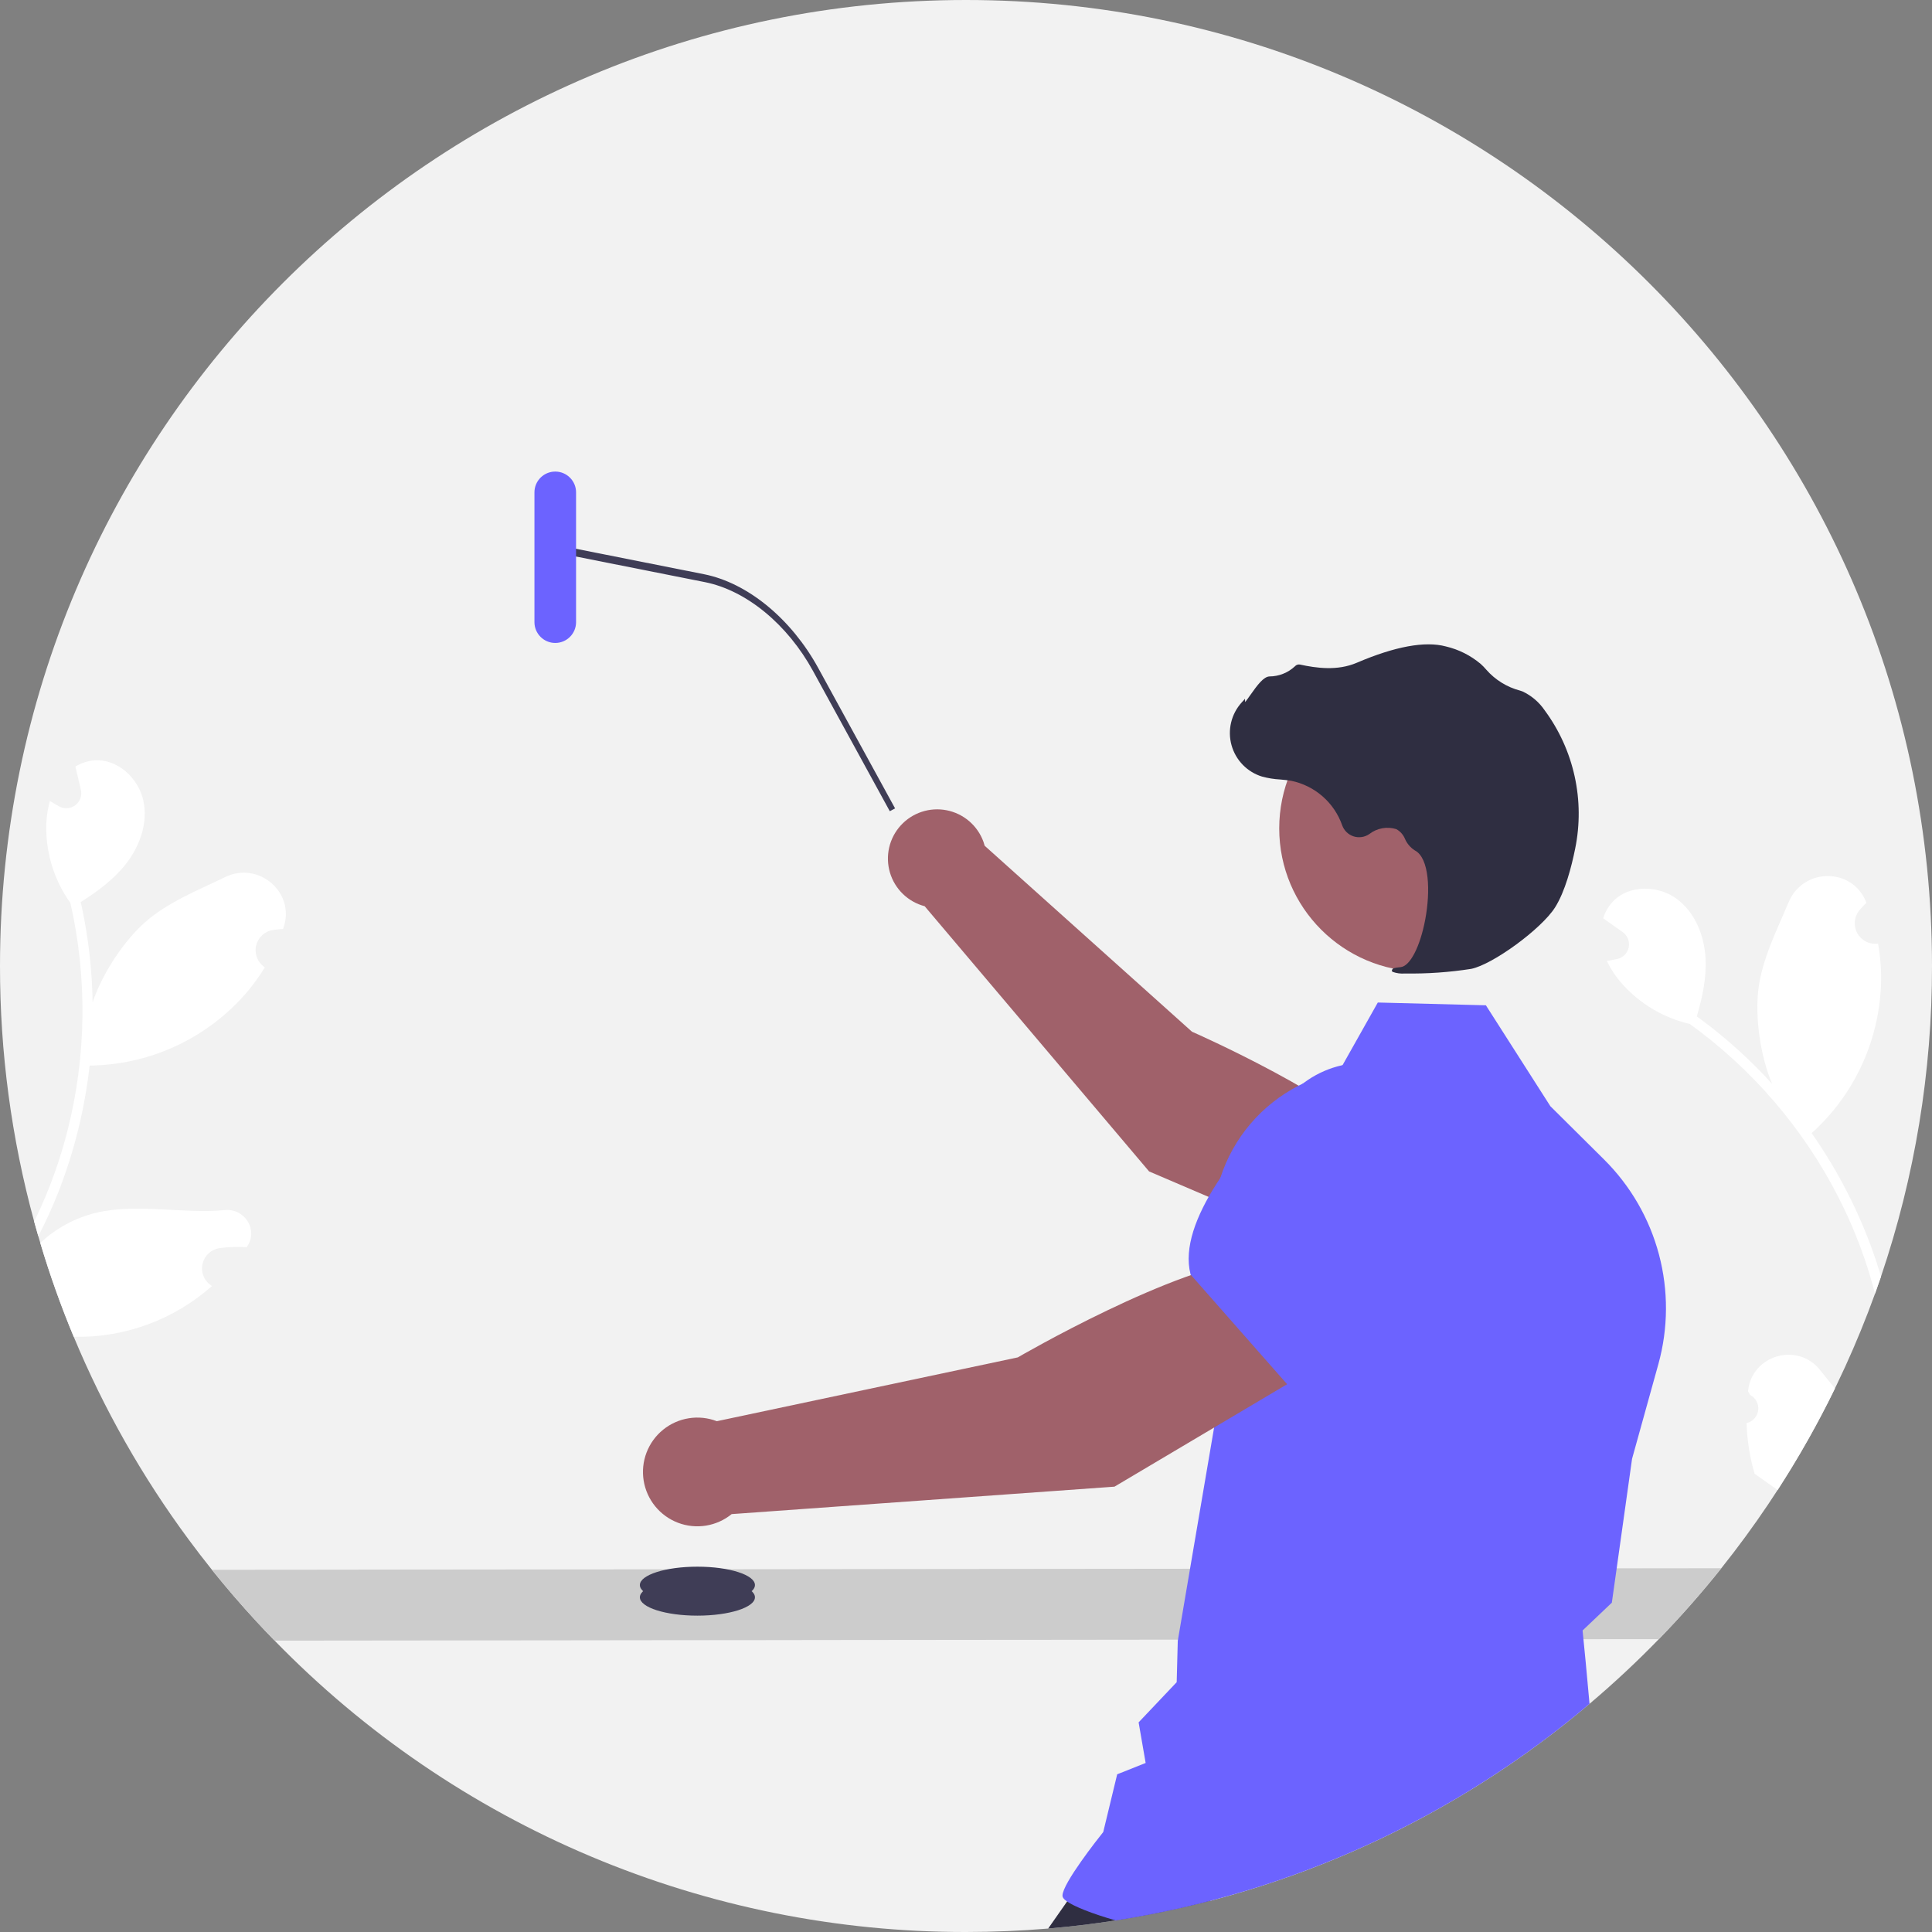
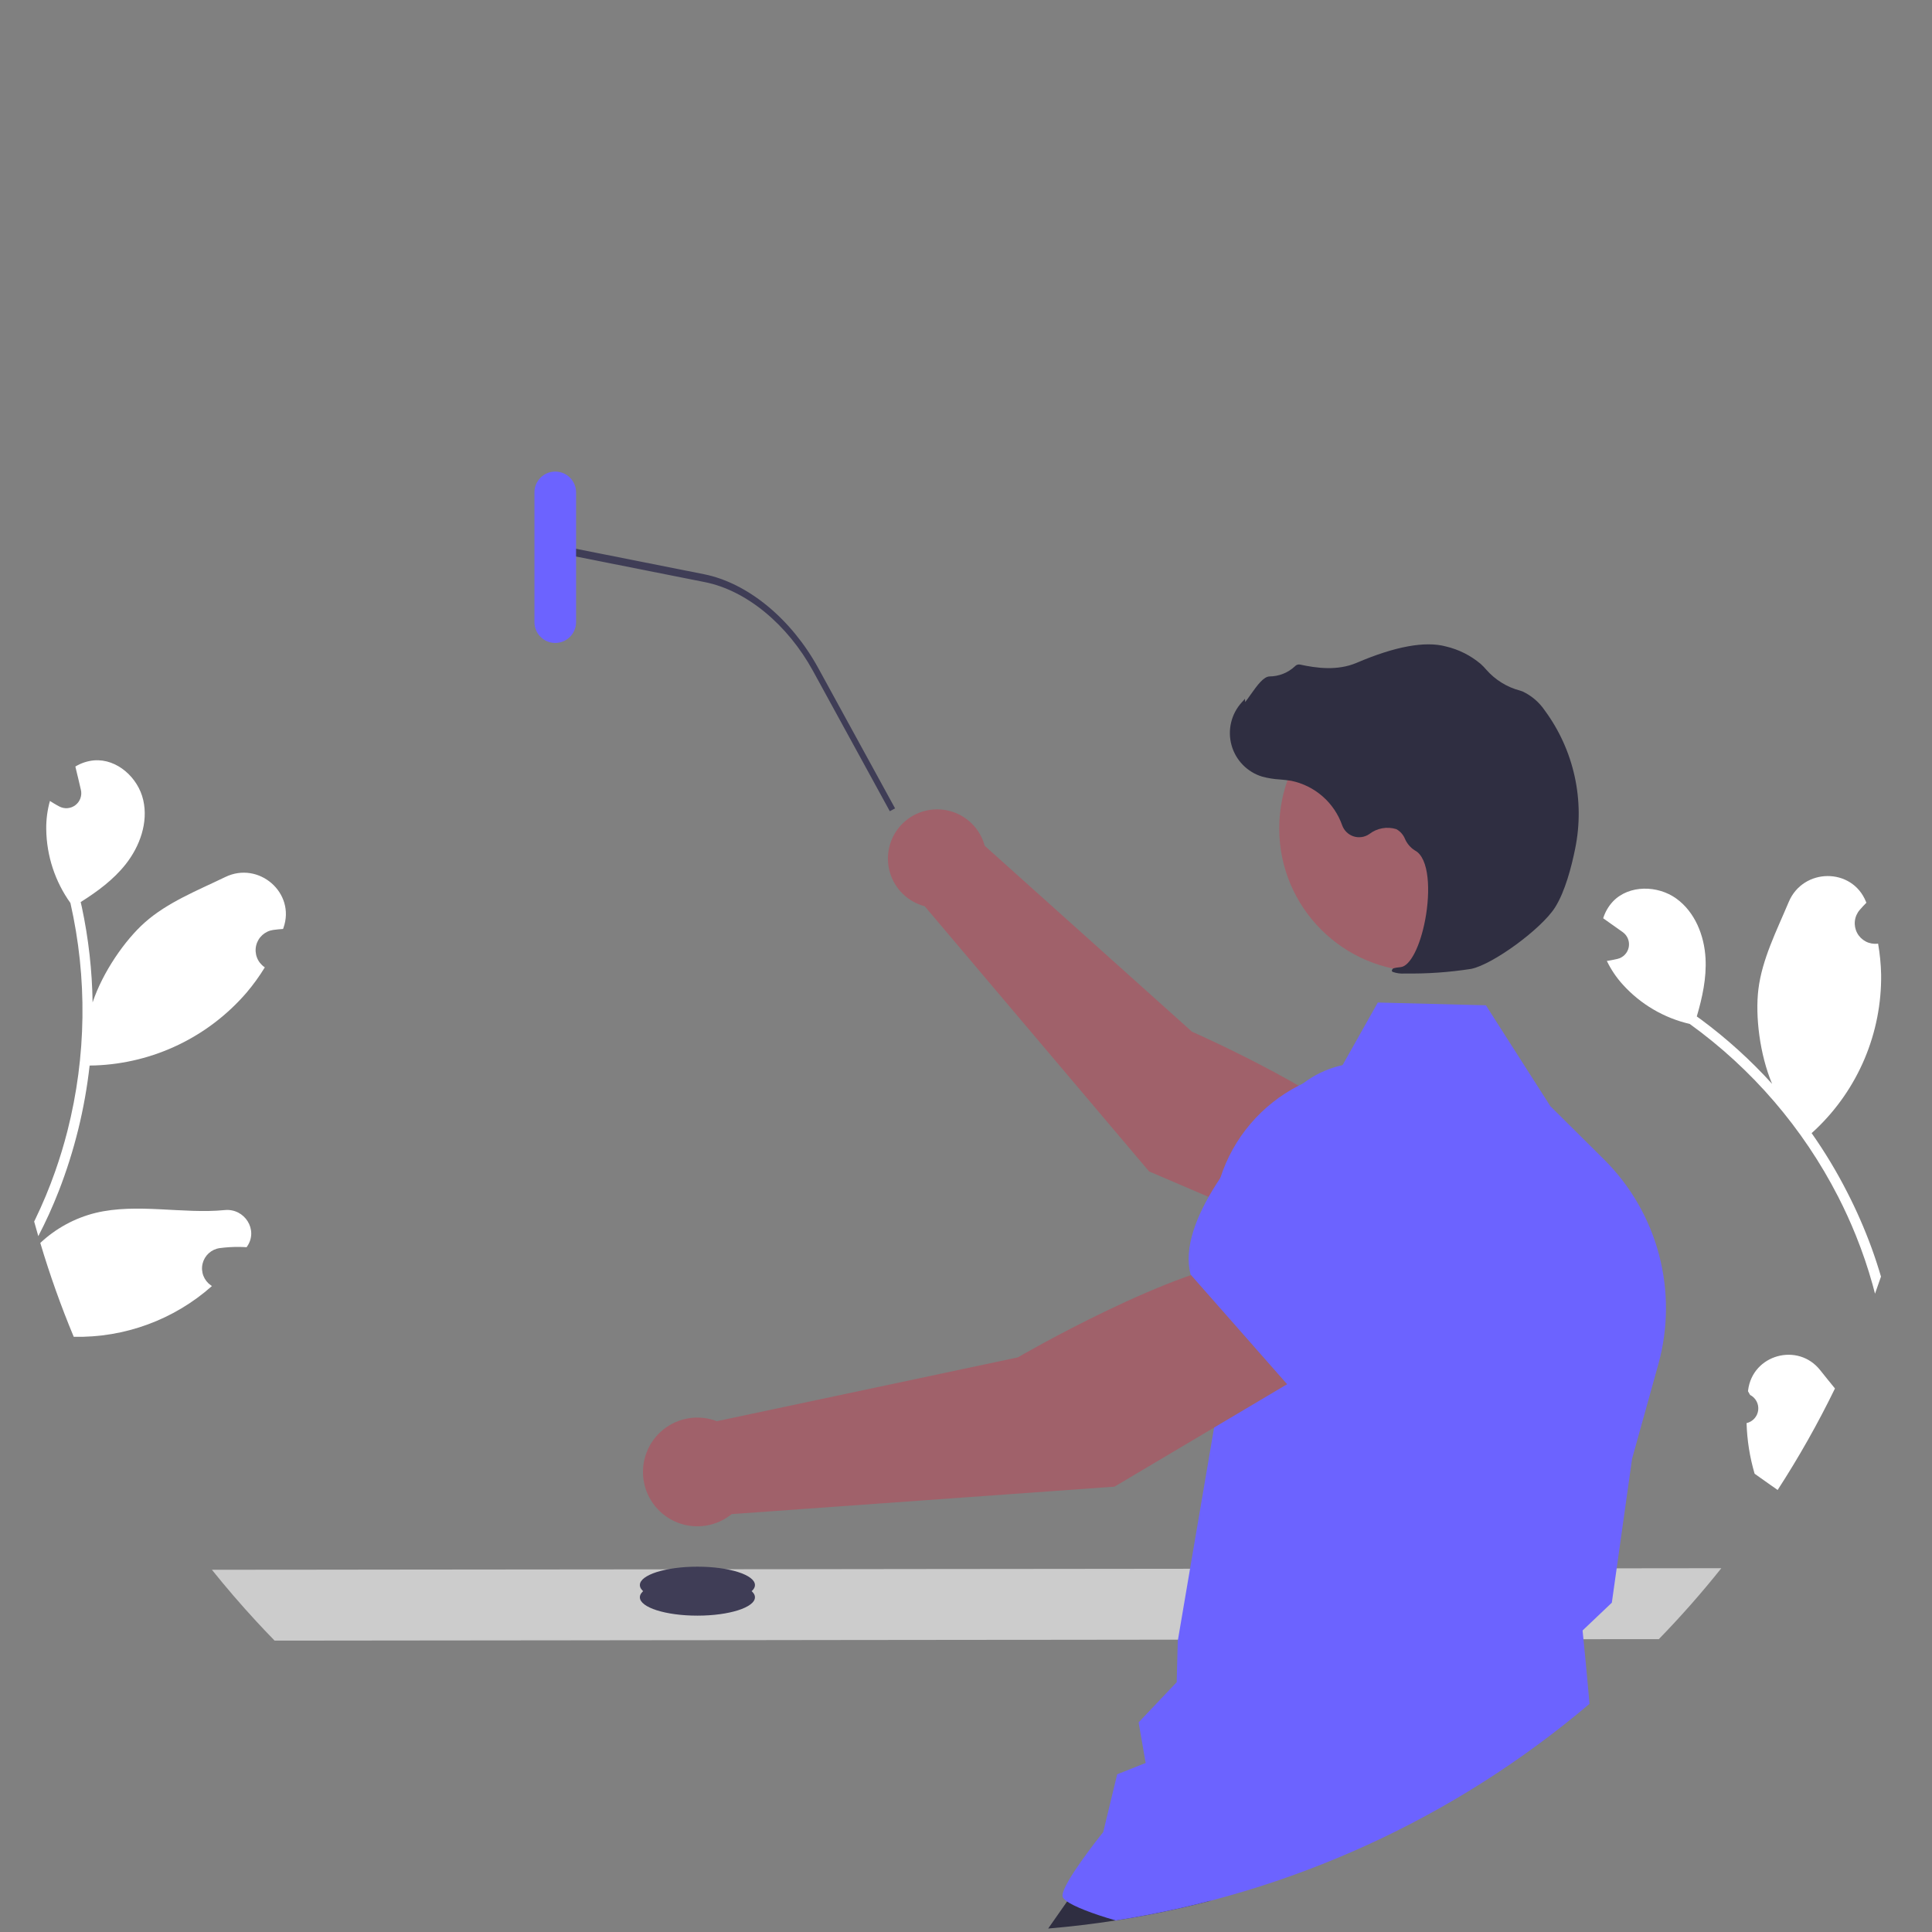
<svg xmlns="http://www.w3.org/2000/svg" width="676" height="676" viewBox="0 0 676 676" fill="none">
  <rect x="0" y="0" width="676" height="676" fill="#808080" stroke="none" />
  <g clip-path="url(#clip0_10_2)">
-     <path d="M676 338C676.042 374.96 670.012 411.675 658.15 446.68C657.47 448.68 656.773 450.673 656.06 452.66C643.499 487.397 625.335 519.843 602.29 548.71C595.41 557.34 588.12 565.613 580.42 573.53C572.72 581.46 564.637 589.003 556.17 596.16C508.944 636.209 451.575 662.44 390.39 671.96H390.38C382.58 673.17 374.703 674.113 366.75 674.79C357.28 675.59 347.697 675.993 338 676C292.907 676.059 248.261 667.066 206.708 649.553C165.154 632.041 127.539 606.366 96.09 574.05C93.88 571.79 91.703 569.497 89.56 567.17C84.22 561.38 79.083 555.41 74.15 549.26C71.38 545.8 68.677 542.287 66.04 538.72C49.799 516.779 36.286 492.944 25.8 467.74C21.328 457.006 17.423 446.044 14.1 434.9C13.86 434.11 13.63 433.32 13.4 432.53C12.9 430.83 12.417 429.12 11.95 427.4C3.995 398.267 -0.024 368.2 -1.60959e-05 338C-1.60959e-05 151.33 151.33 0 338 0C524.67 0 676 151.33 676 338Z" fill="#F2F2F2" />
    <path d="M430.33 641.02L423.49 665.09C412.578 667.931 401.531 670.224 390.39 671.96H390.38C382.58 673.17 374.703 674.113 366.75 674.79L389 643L392.16 642.72L430.33 641.02Z" fill="#2F2E41" />
    <path d="M602.29 548.71C595.41 557.34 588.12 565.613 580.42 573.53L554.04 573.55L412.17 573.71L386.63 573.74L369.65 573.76L344.39 573.78L324.96 573.8L289.07 573.84L267.9 573.87L223.32 573.91L202.04 573.94L143.07 574L106.03 574.04L96.09 574.05C93.88 571.79 91.703 569.497 89.56 567.17C84.22 561.38 79.083 555.41 74.15 549.26L94.73 549.24L108.75 549.23L141.21 549.19L203.85 549.13L225.02 549.11L233.58 549.1H233.61L240.33 549.09L243.34 549.08L251.05 549.07H254.31L277.17 549.05L326.48 548.99L348.18 548.97L368.96 548.95L388.44 548.93L416.39 548.9L565.67 548.75L602.29 548.71Z" fill="#CCCCCC" />
    <path d="M244.02 565.309C255.139 565.309 264.152 562.432 264.152 558.883C264.152 555.335 255.139 552.458 244.02 552.458C232.901 552.458 223.887 555.335 223.887 558.883C223.887 562.432 232.901 565.309 244.02 565.309Z" fill="#3F3D56" />
    <path d="M244.02 561.025C255.139 561.025 264.152 558.148 264.152 554.6C264.152 551.051 255.139 548.175 244.02 548.175C232.901 548.175 223.887 551.051 223.887 554.6C223.887 558.148 232.901 561.025 244.02 561.025Z" fill="#3F3D56" />
    <path d="M313.187 282.855L311.336 283.842L284.434 234.703C280.035 226.69 274.236 219.61 267.615 214.169C260.995 208.729 253.784 205.118 246.703 203.698L195.043 193.435L194.721 190.662L246.382 200.927C253.871 202.428 261.496 206.246 268.498 212C275.5 217.754 281.633 225.241 286.285 233.716L313.187 282.855Z" fill="#3F3D56" />
    <path d="M187 217.687C187 221.708 190.26 224.969 194.282 224.969C198.304 224.969 201.564 221.708 201.564 217.687V172.282C201.564 168.26 198.304 165 194.282 165C190.26 165 187 168.26 187 172.282V217.687Z" fill="#6C63FF" />
    <path d="M323.54 317.083L402.065 409.878L469.016 438.537L486.861 403.849C470.489 384.371 417.072 360.992 417.072 360.992L344.538 295.933C344.408 295.454 344.268 294.976 344.094 294.501C343.077 291.717 341.359 289.243 339.106 287.317C336.853 285.391 334.141 284.079 331.232 283.508C328.324 282.936 325.318 283.125 322.503 284.055C319.689 284.985 317.162 286.625 315.167 288.817C313.172 291.009 311.776 293.678 311.114 296.568C310.452 299.457 310.547 302.468 311.388 305.31C312.23 308.152 313.791 310.728 315.92 312.791C318.048 314.853 320.673 316.332 323.54 317.083V317.083Z" fill="#A0616A" />
    <path d="M479.863 393.307L462.542 437.652L462.56 437.824C464.286 454.861 490.902 470.636 512.925 480.869C520.19 484.237 528.463 484.721 536.071 482.224C543.679 479.726 550.055 474.433 553.91 467.414V467.414C556.719 462.217 558.018 456.338 557.66 450.442C557.303 444.546 555.303 438.867 551.887 434.047L534.401 409.56L479.863 393.307Z" fill="#6C63FF" />
    <path d="M580.26 477.29L571.05 510.44L565.67 548.75L564.01 560.53L563.97 560.78L553.74 570.5L554.04 573.55L554.84 581.68L556.17 596.16C508.937 636.199 451.572 662.428 390.39 671.96C390.38 671.97 390.38 671.96 390.38 671.96C382.21 669.62 375.8 667.08 373.22 665.23C372.2 664.51 371.74 663.87 371.76 663.22C371.87 658.89 384.16 643.35 386.02 641.02L390.9 620.82L400.86 616.86L398.4 602.65L411.72 588.59L412.1 574.12L412.17 573.71L416.39 548.9L424.81 499.49L425.67 494.43L424.89 455.41L424.66 443.59L424.39 430.11C424.319 426.644 424.573 423.179 425.15 419.76C425.577 417.185 426.191 414.645 426.99 412.16C429.209 405.24 432.771 398.826 437.473 393.285C442.175 387.744 447.924 383.186 454.39 379.87C454.9 379.61 455.41 379.36 455.93 379.11C455.93 379.11 455.93 379.1 455.94 379.11C459.94 377.219 464.154 375.819 468.49 374.94L469.75 372.7L482.09 350.78L519.91 351.75L542.47 387.06L561.3 405.75C570.522 414.921 577.138 426.38 580.47 438.952C583.802 451.524 583.73 464.755 580.26 477.29V477.29Z" fill="#6C63FF" />
    <path d="M497.699 339.953C525.371 339.953 547.803 317.521 547.803 289.85C547.803 262.178 525.371 239.746 497.699 239.746C470.028 239.746 447.596 262.178 447.596 289.85C447.596 317.521 470.028 339.953 497.699 339.953Z" fill="#A0616A" />
    <path d="M491.587 340.624C499.346 340.745 507.101 340.203 514.768 339.004C522.367 337.458 539.367 325 544.106 317.504C547.627 311.934 549.879 303.236 551.148 296.921C552.857 288.564 552.792 279.941 550.957 271.61C549.121 263.28 545.557 255.428 540.494 248.563C538.548 245.691 535.863 243.399 532.721 241.928C532.443 241.819 532.156 241.723 531.867 241.64C527.289 240.436 523.175 237.891 520.055 234.332C519.45 233.612 518.793 232.936 518.091 232.311C514.564 229.334 510.382 227.234 505.888 226.183C498.634 224.242 488.136 226.169 474.687 231.917C467.929 234.804 460.539 233.759 454.854 232.526C454.535 232.465 454.206 232.488 453.899 232.593C453.591 232.698 453.317 232.882 453.103 233.126C450.684 235.397 447.496 236.668 444.178 236.684C442.146 236.773 440.014 239.587 437.437 243.256C436.853 244.088 436.17 245.06 435.678 245.652L435.612 244.516L434.463 245.783C432.656 247.774 431.383 250.191 430.761 252.807C430.14 255.423 430.19 258.154 430.908 260.745C431.627 263.337 432.989 265.704 434.868 267.627C436.747 269.55 439.083 270.966 441.657 271.744C443.701 272.288 445.795 272.622 447.907 272.74C449.186 272.855 450.509 272.974 451.777 273.194C455.847 274.028 459.631 275.902 462.76 278.634C465.889 281.367 468.256 284.864 469.63 288.784C469.955 289.69 470.484 290.51 471.176 291.179C471.868 291.849 472.704 292.35 473.621 292.645C474.537 292.94 475.509 293.02 476.461 292.879C477.414 292.739 478.321 292.381 479.113 291.835C480.434 290.806 481.984 290.112 483.631 289.812C485.278 289.512 486.973 289.615 488.572 290.112C489.954 290.88 491.029 292.1 491.618 293.567C492.334 295.201 493.52 296.586 495.026 297.543C500.176 300.198 500.531 311.96 498.681 321.765C496.898 331.216 493.374 338.053 490.111 338.391C487.599 338.651 487.312 338.83 487.13 339.274L486.967 339.672L487.25 340.044C488.637 340.547 490.116 340.744 491.587 340.624V340.624Z" fill="#2F2E41" />
    <path d="M459.133 479.124L439.815 440.609C411.774 442.524 356.12 474.946 356.12 474.946L250.821 497.272C247.702 496.073 244.322 495.716 241.021 496.239C237.72 496.762 234.615 498.144 232.019 500.248C229.422 502.352 227.426 505.103 226.231 508.224C225.035 511.345 224.683 514.725 225.21 518.026C225.736 521.326 227.123 524.429 229.23 527.023C231.337 529.617 234.09 531.61 237.212 532.801C240.335 533.993 243.716 534.341 247.015 533.811C250.315 533.28 253.416 531.89 256.008 529.78L389.954 520.178L459.133 479.124Z" fill="#A0616A" />
    <path d="M451.341 485.448L501.795 447.954L510.683 415.927C512.404 409.633 512.332 402.983 510.472 396.728C508.613 390.474 505.042 384.864 500.161 380.533C493.506 374.706 484.887 371.623 476.046 371.909C467.206 372.194 458.803 375.825 452.537 382.069C433.551 401.02 411.895 427.459 416.547 445.792L416.594 445.978L451.341 485.448Z" fill="#6C63FF" />
    <path d="M86.48 436.11C86.42 436.2 86.36 436.29 86.29 436.39C84.292 436.262 82.288 436.258 80.29 436.38C79.15 436.45 78.01 436.56 76.87 436.71C75.438 436.91 74.1 437.539 73.031 438.512C71.962 439.486 71.212 440.76 70.879 442.167C70.546 443.574 70.646 445.049 71.165 446.399C71.685 447.748 72.6 448.909 73.79 449.73L73.91 449.81C74 449.87 74.07 449.92 74.16 449.98C60.856 461.786 43.583 468.13 25.8 467.74C21.328 457.006 17.423 446.044 14.1 434.9C19.536 429.798 26.192 426.179 33.43 424.39C47.93 420.89 64.11 424.84 78.62 423.4C85.6 422.71 90.45 430.32 86.48 436.11Z" fill="white" />
    <path d="M99.17 324.69C99.13 324.8 99.09 324.92 99.04 325.04C97.9 325.11 96.76 325.23 95.62 325.38C94.189 325.579 92.851 326.207 91.782 327.179C90.713 328.152 89.963 329.425 89.63 330.831C89.297 332.238 89.397 333.712 89.916 335.061C90.435 336.41 91.35 337.57 92.54 338.39L92.66 338.48C90.774 341.564 88.654 344.499 86.32 347.26C79.719 354.937 71.603 361.167 62.481 365.56C53.359 369.953 43.428 372.415 33.31 372.79C32.65 372.81 32.01 372.83 31.36 372.83C29.675 387.912 26.031 402.71 20.52 416.85C18.429 422.201 16.053 427.435 13.4 432.53C12.9 430.83 12.417 429.12 11.95 427.4C12.07 427.17 12.18 426.95 12.29 426.72C14.932 421.265 17.266 415.666 19.28 409.95C20.93 405.26 22.37 400.51 23.6 395.7C30.247 369.576 30.603 342.248 24.64 315.96C19.246 308.417 16.294 299.402 16.18 290.13C16.132 286.792 16.566 283.464 17.47 280.25C18.24 280.76 19.05 281.24 19.85 281.69C20.1 281.83 20.36 281.97 20.62 282.11L20.71 282.16C21.599 282.641 22.607 282.854 23.614 282.775C24.621 282.695 25.584 282.326 26.386 281.712C27.188 281.098 27.796 280.265 28.135 279.314C28.475 278.363 28.532 277.333 28.3 276.35C28.16 275.74 28.01 275.13 27.87 274.52C27.65 273.58 27.42 272.64 27.21 271.7C27.174 271.606 27.147 271.509 27.13 271.41C26.88 270.34 26.62 269.28 26.37 268.21C28.364 266.992 30.613 266.253 32.94 266.05C40.95 265.41 48.35 272.12 50.12 279.95C51.92 287.79 48.93 296.13 43.95 302.43C39.68 307.82 34.07 311.95 28.23 315.63C28.36 316.23 28.51 316.82 28.64 317.41C30.973 328.371 32.233 339.534 32.4 350.74C35.96 340.12 43.67 328.99 50.65 322.78C58.6 315.71 69.08 311.58 78.84 306.86C90.55 301.19 103.53 312.42 99.17 324.69Z" fill="white" />
-     <path d="M636.92 479.47C638.59 481.59 640.32 483.7 642.05 485.82C636.091 498.056 629.392 509.918 621.99 521.34C621.44 520.95 620.89 520.56 620.34 520.17C620.253 520.123 620.17 520.069 620.09 520.01C618.04 518.55 615.98 517.11 613.93 515.65V515.64C612.239 509.885 611.294 503.936 611.12 497.94C612.177 497.697 613.134 497.136 613.862 496.331C614.589 495.526 615.051 494.517 615.185 493.44C615.32 492.364 615.119 491.272 614.612 490.313C614.105 489.355 613.315 488.575 612.35 488.08C612.08 487.61 611.89 487.27 611.62 486.79C611.63 486.67 611.65 486.54 611.66 486.42C613.23 473.93 629.15 469.57 636.92 479.47Z" fill="white" />
+     <path d="M636.92 479.47C638.59 481.59 640.32 483.7 642.05 485.82C636.091 498.056 629.392 509.918 621.99 521.34C621.44 520.95 620.89 520.56 620.34 520.17C620.253 520.123 620.17 520.069 620.09 520.01C618.04 518.55 615.98 517.11 613.93 515.65C612.239 509.885 611.294 503.936 611.12 497.94C612.177 497.697 613.134 497.136 613.862 496.331C614.589 495.526 615.051 494.517 615.185 493.44C615.32 492.364 615.119 491.272 614.612 490.313C614.105 489.355 613.315 488.575 612.35 488.08C612.08 487.61 611.89 487.27 611.62 486.79C611.63 486.67 611.65 486.54 611.66 486.42C613.23 473.93 629.15 469.57 636.92 479.47Z" fill="white" />
    <path d="M654.87 436.67C656.07 439.97 657.163 443.307 658.15 446.68C657.47 448.68 656.773 450.673 656.06 452.66C655.79 451.61 655.51 450.56 655.22 449.51C653.593 443.672 651.64 437.929 649.37 432.31C647.51 427.7 645.45 423.187 643.19 418.77C630.901 394.776 613.093 374.041 591.23 358.27C582.195 356.18 574.017 351.371 567.8 344.49C565.557 342.018 563.682 339.236 562.23 336.23C563.15 336.1 564.07 335.92 564.97 335.73C565.25 335.67 565.54 335.6 565.82 335.54L565.93 335.52C566.914 335.292 567.811 334.784 568.513 334.058C569.215 333.333 569.693 332.419 569.888 331.428C570.084 330.437 569.989 329.411 569.615 328.473C569.241 327.535 568.604 326.725 567.78 326.14C567.27 325.77 566.75 325.41 566.24 325.05C565.46 324.48 564.67 323.94 563.88 323.38C563.797 323.328 563.717 323.271 563.64 323.21C562.74 322.57 561.84 321.95 560.95 321.3C561.64 319.072 562.835 317.032 564.44 315.34C570.03 309.57 580.01 309.7 586.53 314.4C593.06 319.1 596.34 327.33 596.76 335.35C597.13 342.22 595.65 349.02 593.7 355.65C594.19 356.01 594.7 356.35 595.19 356.72C604.193 363.392 612.519 370.932 620.05 379.23C615.7 368.91 614.12 355.45 615.25 346.18C616.54 335.62 621.67 325.59 625.87 315.6C630.9 303.6 648.06 303.44 652.9 315.52C652.95 315.64 653 315.75 653.04 315.87C652.23 316.68 651.45 317.52 650.7 318.39C649.758 319.486 649.17 320.841 649.011 322.278C648.852 323.714 649.131 325.165 649.811 326.44C650.491 327.716 651.54 328.756 652.821 329.425C654.102 330.094 655.555 330.361 656.99 330.19L657.14 330.17C657.764 333.735 658.118 337.342 658.2 340.96C658.324 351.083 656.356 361.122 652.419 370.449C648.482 379.775 642.66 388.188 635.32 395.16C634.84 395.61 634.37 396.05 633.88 396.48C638.513 403.068 642.673 409.975 646.33 417.15C649.576 423.474 652.428 429.994 654.87 436.67V436.67Z" fill="white" />
  </g>
  <defs>
    <clipPath id="clip0_10_2">
      <rect width="676" height="676" fill="white" />
    </clipPath>
  </defs>
</svg>